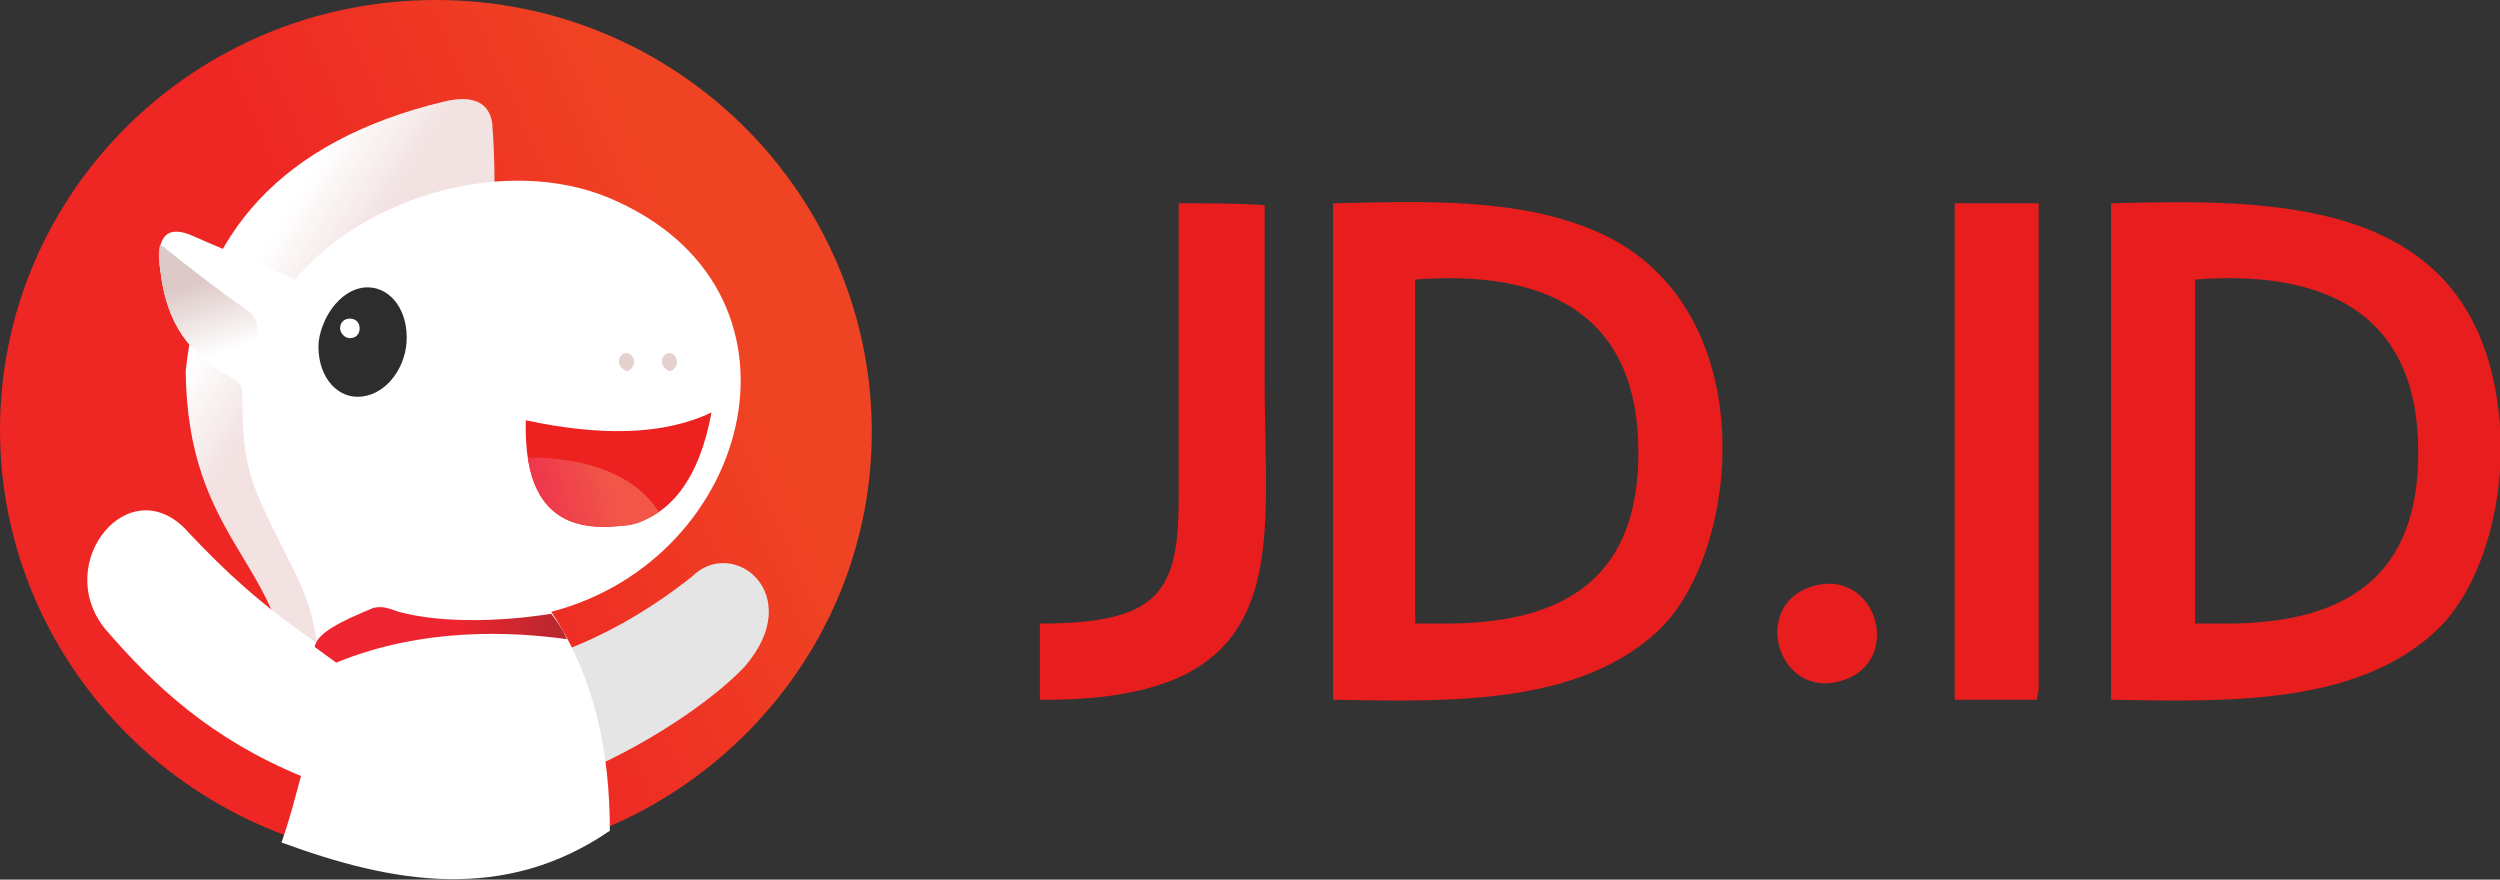
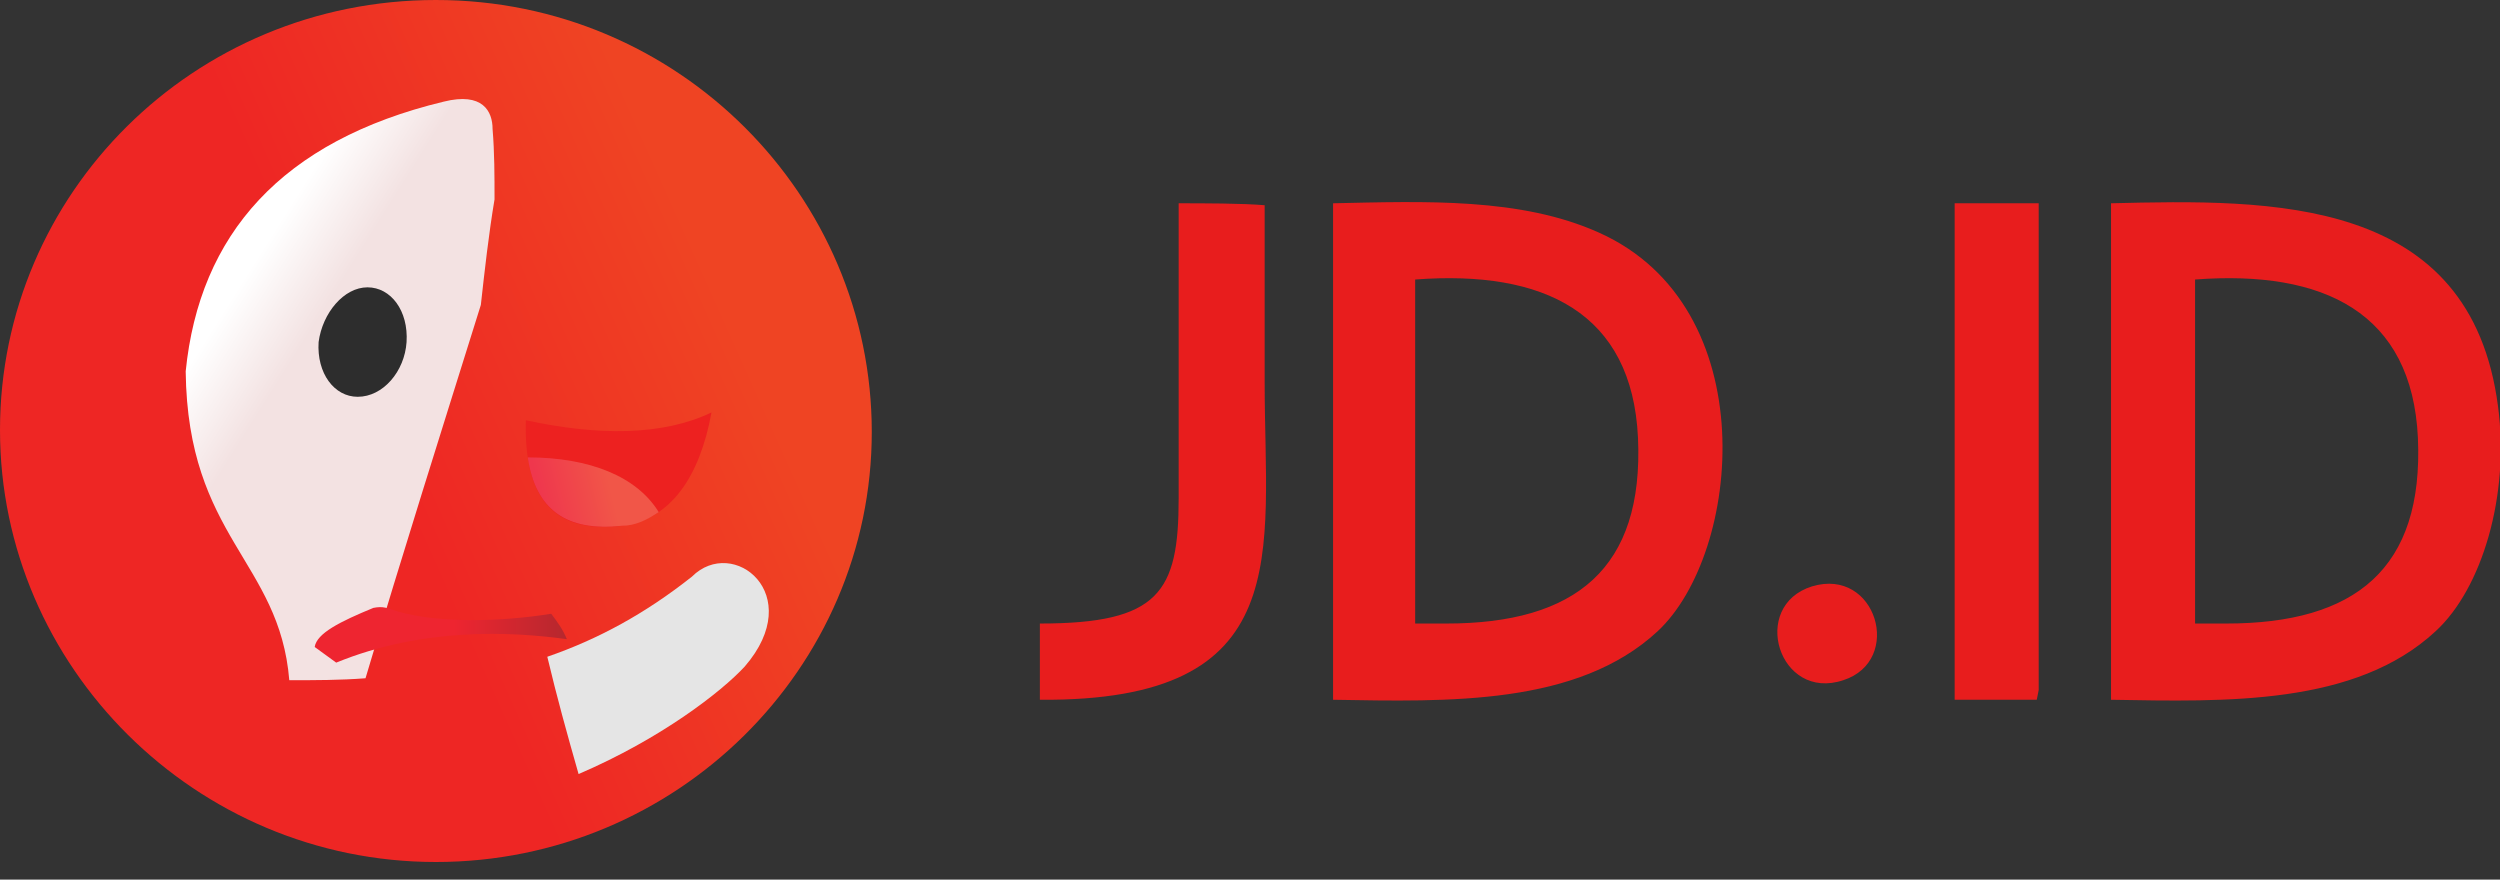
<svg xmlns="http://www.w3.org/2000/svg" xmlns:xlink="http://www.w3.org/1999/xlink" version="1.1" id="Layer_1" x="0px" y="0px" viewBox="0 0 127.9 45" style="enable-background:new 0 0 127.9 45;" xml:space="preserve">
  <rect x="0" y="0" width="127.9" height="45" fill="#333333" stroke="none" />
  <style type="text/css"> .st0{clip-path:url(#SVGID_00000013902444548951424160000010730494325806071208_);} .st1{fill-rule:evenodd;clip-rule:evenodd;fill:#E81D1D;} .st2{fill:url(#SVGID_00000018200629647375033420000005416719685758787251_);} .st3{fill-rule:evenodd;clip-rule:evenodd;fill:#E5E5E5;} .st4{fill-rule:evenodd;clip-rule:evenodd;fill:url(#SVGID_00000000936393413244708870000006081480699611151030_);} .st5{fill-rule:evenodd;clip-rule:evenodd;fill:#FFFFFF;} .st6{fill-rule:evenodd;clip-rule:evenodd;fill:url(#SVGID_00000031195956317929740550000013008295330357317542_);} .st7{fill-rule:evenodd;clip-rule:evenodd;fill:url(#SVGID_00000169558051376897477250000005593793640423929496_);} .st8{fill-rule:evenodd;clip-rule:evenodd;fill:#2D2D2D;} .st9{fill:#FFFFFF;} .st10{fill-rule:evenodd;clip-rule:evenodd;fill:#E4D2CE;} .st11{fill-rule:evenodd;clip-rule:evenodd;fill:#ED2120;} .st12{fill-rule:evenodd;clip-rule:evenodd;fill:url(#SVGID_00000002370108357435432870000008007514014376962224_);} </style>
  <g>
    <defs>
      <rect id="SVGID_1_" width="127.9" height="45" />
    </defs>
    <clipPath id="SVGID_00000178201914942705212740000017540557242216109969_">
      <use xlink:href="#SVGID_1_" style="overflow:visible;" />
    </clipPath>
    <g style="clip-path:url(#SVGID_00000178201914942705212740000017540557242216109969_);">
      <path class="st1" d="M112.3,14.3c6.6-0.5,11.1,1.7,11.4,8.1c0.3,6.7-3.2,9.5-9.8,9.5l-1.1,0l-0.5,0L112.3,14.3z M108,35.8 c5.9,0.1,12.5,0.3,16.6-3.5c2.4-2.2,3.8-7,3.2-11.5C126.4,10,116.2,10.2,108,10.4V35.8z M72.4,14.3c6.6-0.5,11.1,1.7,11.4,8.1 c0.3,6.7-3.2,9.5-9.8,9.5l-1.1,0l-0.5,0L72.4,14.3z M68.2,35.8c5.9,0.1,12.5,0.3,16.6-3.5c4.3-4,5.5-16.6-3-20.4 c-4-1.8-8.9-1.6-13.6-1.5L68.2,35.8z M60.3,25.5c0,4.8-1,6.4-7.1,6.4v3.9c13.2,0.1,11.5-7.5,11.5-16.2c0-3,0-6.1,0-9.1 c-1.1-0.1-3.2-0.1-4.4-0.1V25.5z M99.9,35.8l4.3,0l0.1-0.5l0-24.9l-4.3,0V35.8z M92.7,30c3.3-1,4.7,3.8,1.6,4.8 C91,35.9,89.5,31,92.7,30z" />
      <linearGradient id="SVGID_00000045584717740375582410000013491335274563033760_" gradientUnits="userSpaceOnUse" x1="19.495" y1="20.679" x2="36.952" y2="28.506" gradientTransform="matrix(1 0 0 -1 0 44)">
        <stop offset="0" style="stop-color:#EE2624" />
        <stop offset="1" style="stop-color:#EF4423" />
      </linearGradient>
      <path style="fill:url(#SVGID_00000045584717740375582410000013491335274563033760_);" d="M22.3,44.1c12.3,0,22.3-9.9,22.3-22 S34.7,0,22.3,0S0,9.9,0,22S10,44.1,22.3,44.1z" />
      <path class="st3" d="M29.6,39.6c-0.6-2.1-1.1-3.9-1.6-6c2.6-0.9,5-2.2,7.4-4.1c2.1-2.1,5.9,0.9,2.7,4.6 C36.9,35.4,33.8,37.8,29.6,39.6z" />
      <linearGradient id="SVGID_00000088098252329553706900000017823131477097863306_" gradientUnits="userSpaceOnUse" x1="15.569" y1="26.536" x2="11.903" y2="28.848" gradientTransform="matrix(1 0 0 -1 0 44)">
        <stop offset="0" style="stop-color:#F3E2E2" />
        <stop offset="1" style="stop-color:#FFFFFF" />
      </linearGradient>
      <path style="fill-rule:evenodd;clip-rule:evenodd;fill:url(#SVGID_00000088098252329553706900000017823131477097863306_);" d=" M24.6,15.6c0.2-1.8,0.4-3.6,0.7-5.4c0-1.2,0-2.4-0.1-3.6c0-0.9-0.5-1.9-2.5-1.4C14.4,7.2,10.2,12,9.5,19c0.1,8.5,4.8,9.7,5.3,15.8 c1.3,0,2.6,0,3.9-0.1C20.6,28.3,22.6,22,24.6,15.6z" />
-       <path class="st5" d="M31.2,42.5c0-4.1-0.8-7.9-3-11.2c10.4-2.7,14-16.6,2.9-21.2c-5.1-2.1-12.3-0.2-16,4.2 c-1.8-0.8-3.6-1.5-5.4-2.3c-1.3-0.5-1.7,0.3-1.5,1.8c0.3,2.8,1.6,4.4,3.6,5.5c0.6,0.3,0.6,0.5,0.6,1.3c0,3.6,0.6,4.5,2.6,8.5 c0.8,1.6,1.1,2.8,1.2,3.8c-3-2.1-4.6-3.6-6.5-5.6c-3-3.5-7.1,1.5-4.3,4.9c2.5,2.9,5.4,5.6,10,7.5c-0.3,1.1-0.6,2.3-1,3.4 C20.1,45.2,25.8,46.2,31.2,42.5z" />
      <linearGradient id="SVGID_00000000189590073317099490000014492448322755551368_" gradientUnits="userSpaceOnUse" x1="10.224" y1="29.616" x2="11.406" y2="25.98" gradientTransform="matrix(1 0 0 -1 0 44)">
        <stop offset="0" style="stop-color:#DDC9C7" />
        <stop offset="1" style="stop-color:#FFFFFF" />
      </linearGradient>
-       <path style="fill-rule:evenodd;clip-rule:evenodd;fill:url(#SVGID_00000000189590073317099490000014492448322755551368_);" d=" M8.2,12.5c-0.1,0.3-0.1,0.8,0,1.3c0.3,2.8,1.5,4.3,3.5,5.4c0.5-0.5,1-1.1,1.4-1.8c0.2-0.5,0.1-1.1-0.4-1.5 C11.1,14.8,9.7,13.7,8.2,12.5z" />
      <linearGradient id="SVGID_00000009563695208781467440000013541314136577702812_" gradientUnits="userSpaceOnUse" x1="23.22" y1="11.553" x2="29.564" y2="11.45" gradientTransform="matrix(1 0 0 -1 0 44)">
        <stop offset="0" style="stop-color:#EE2530" />
        <stop offset="1" style="stop-color:#B0282E" />
      </linearGradient>
      <path style="fill-rule:evenodd;clip-rule:evenodd;fill:url(#SVGID_00000009563695208781467440000013541314136577702812_);" d=" M29,32.7c-0.2-0.5-0.5-0.9-0.8-1.3c-2.5,0.4-5.6,0.5-7.8-0.1c-0.6-0.2-0.8-0.3-1.3-0.2c-1.7,0.7-2.9,1.3-3,2 c0.4,0.3,0.7,0.5,1.1,0.8C21.6,32.1,26.1,32.3,29,32.7z" />
      <path class="st8" d="M18.8,14.7c1.2,0,2.1,1.2,2,2.8c-0.1,1.5-1.2,2.8-2.5,2.8c-1.2,0-2.1-1.2-2-2.8C16.5,16,17.6,14.7,18.8,14.7z " />
-       <path class="st9" d="M17.9,17.3c0.3,0,0.5-0.2,0.5-0.5c0-0.3-0.2-0.5-0.5-0.5c-0.3,0-0.5,0.2-0.5,0.5C17.4,17,17.6,17.3,17.9,17.3 z" />
-       <path class="st10" d="M32.2,18.1c0.2,0.1,0.3,0.4,0.2,0.6c-0.1,0.2-0.3,0.4-0.5,0.2c-0.2-0.1-0.3-0.4-0.2-0.6 C31.8,18.1,32,18,32.2,18.1z M34.4,18.1c0.2,0.1,0.3,0.4,0.2,0.6c-0.1,0.2-0.3,0.4-0.5,0.2c-0.2-0.1-0.3-0.4-0.2-0.6 C34,18.1,34.2,18,34.4,18.1z" />
      <path class="st11" d="M31.8,26.9c-3.4,0.4-5-1.3-4.9-5.4c3.7,0.8,7,0.8,9.5-0.4C35.8,24.4,34.3,26.6,31.8,26.9z" />
      <linearGradient id="SVGID_00000142865538747486749710000002994964375077779594_" gradientUnits="userSpaceOnUse" x1="31.183" y1="19.253" x2="27.706" y2="18.404" gradientTransform="matrix(1 0 0 -1 0 44)">
        <stop offset="0" style="stop-color:#F15648" />
        <stop offset="1" style="stop-color:#EF374D" />
      </linearGradient>
      <path style="fill-rule:evenodd;clip-rule:evenodd;fill:url(#SVGID_00000142865538747486749710000002994964375077779594_);" d=" M31.8,26.9c-2.8,0.3-4.4-0.8-4.8-3.5c3.2,0,5.6,1,6.7,2.8C33.1,26.6,32.5,26.9,31.8,26.9z" />
    </g>
  </g>
</svg>